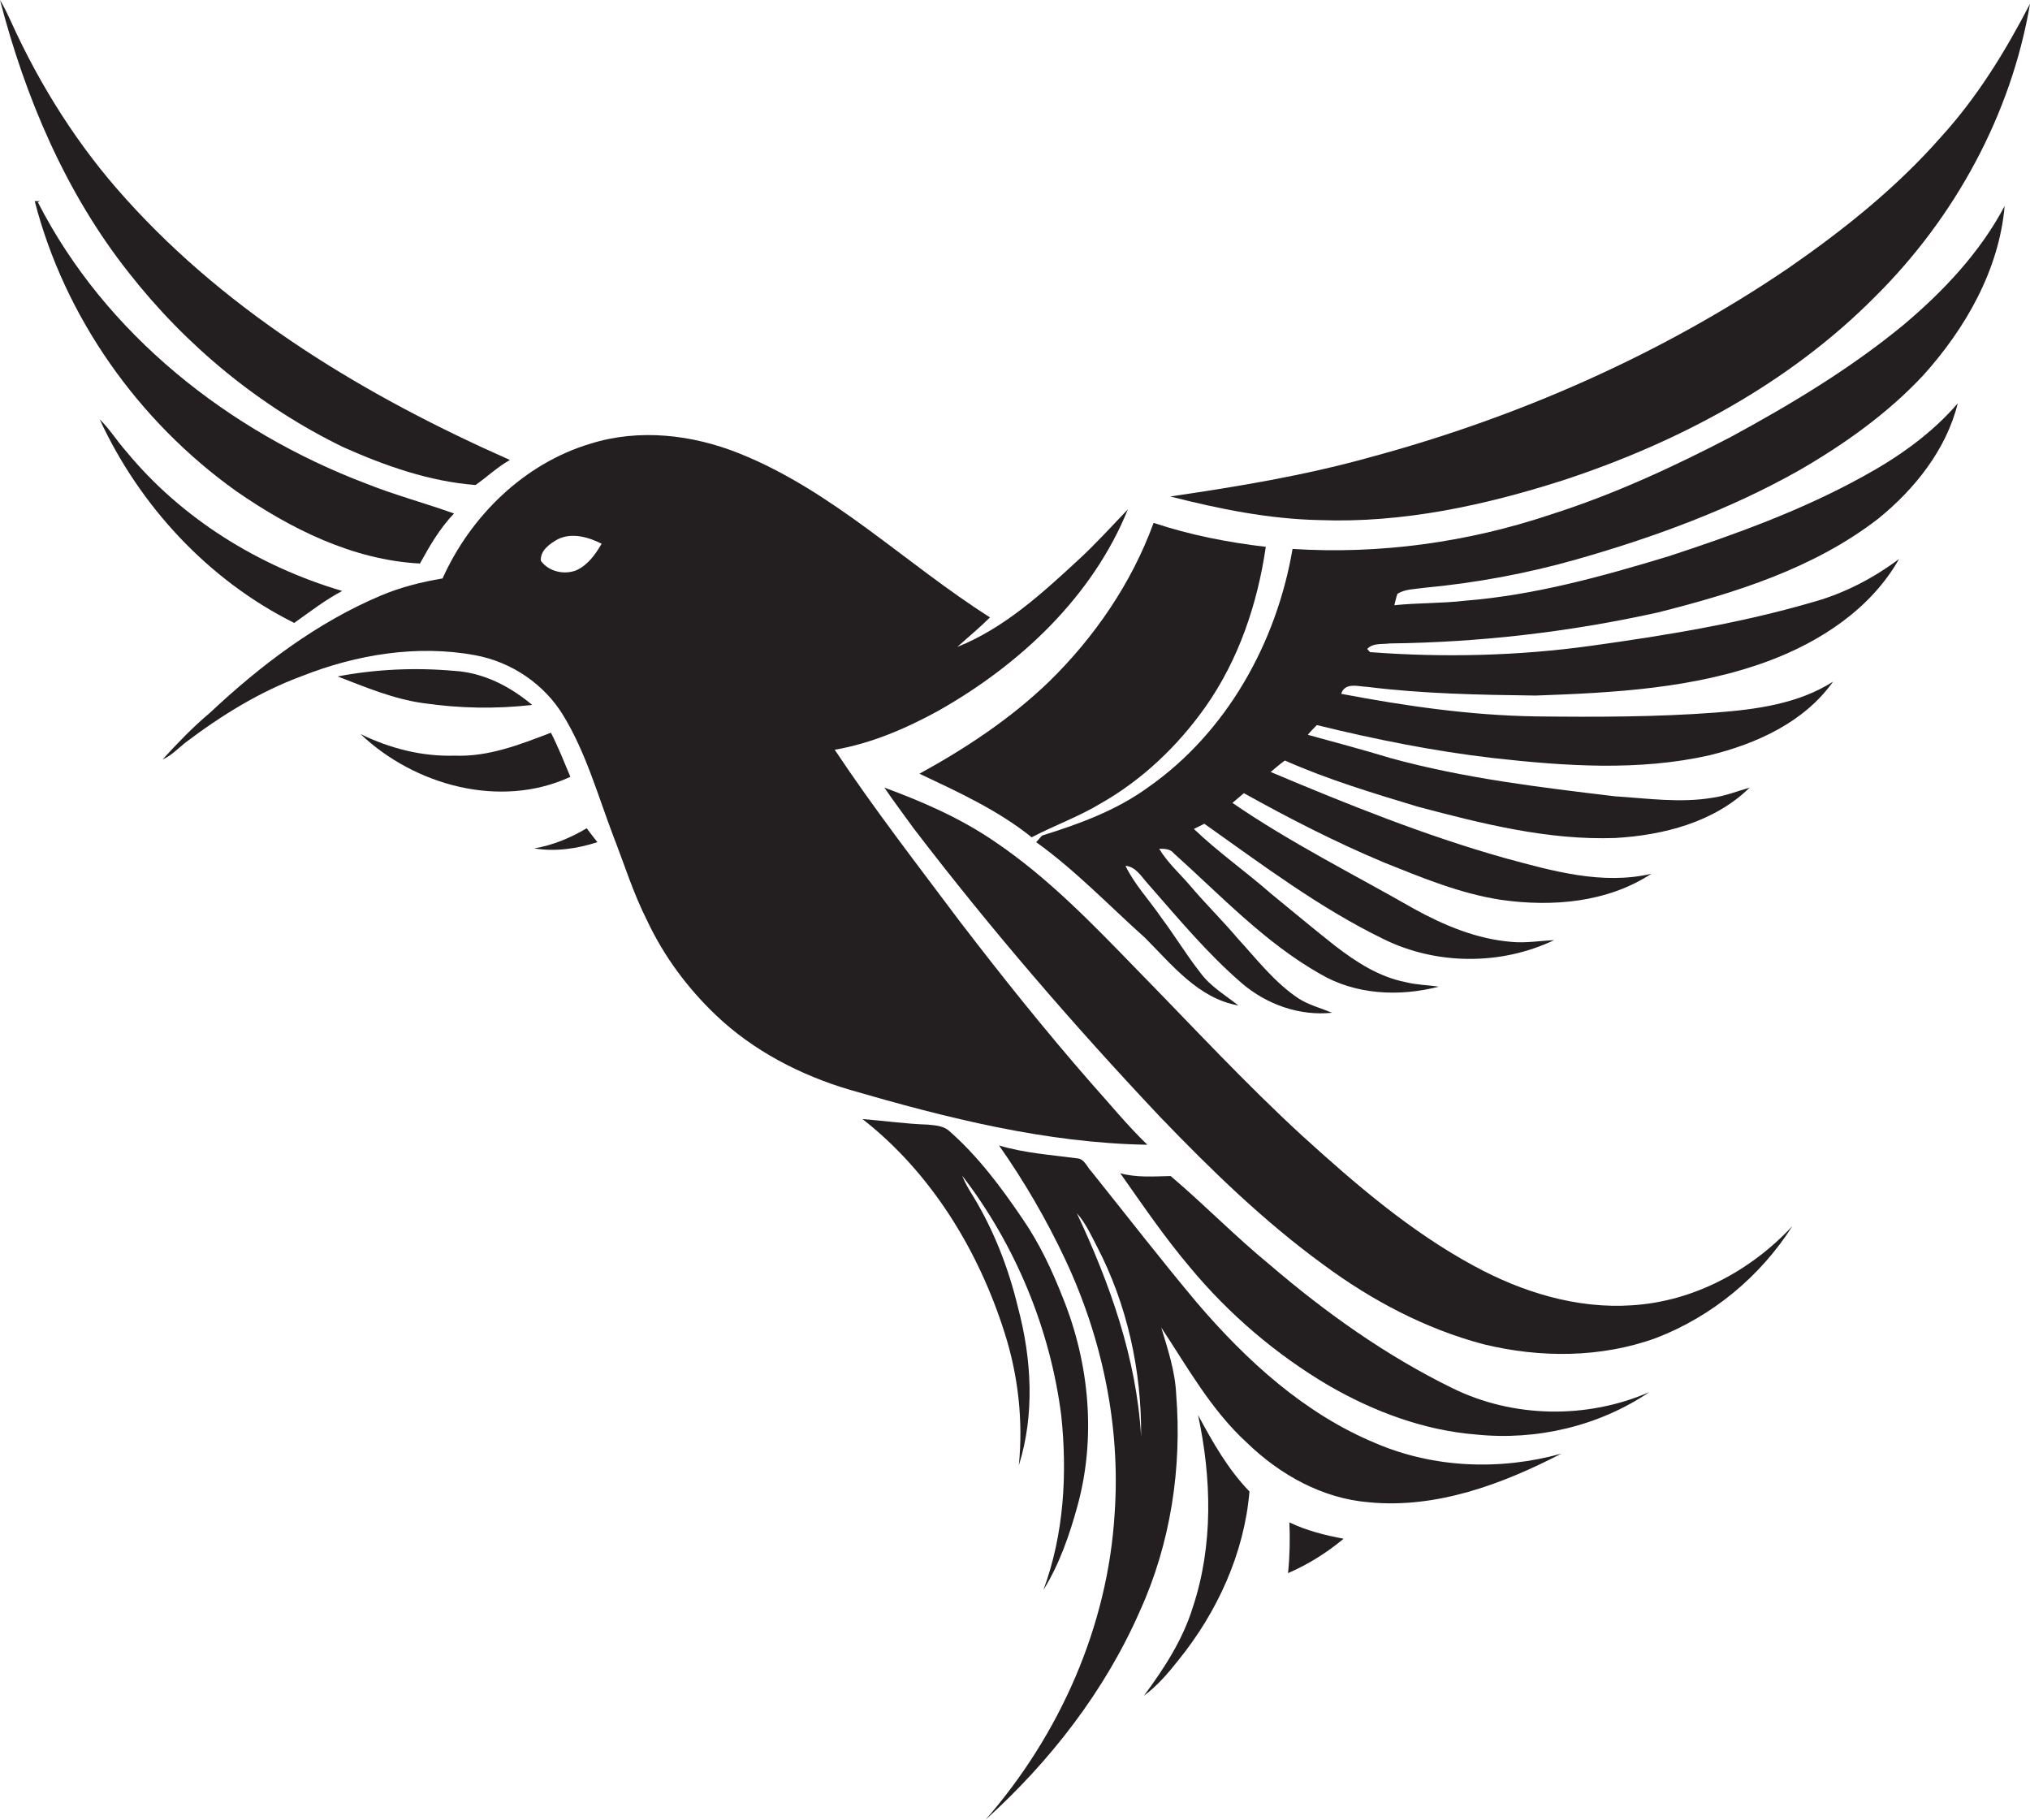
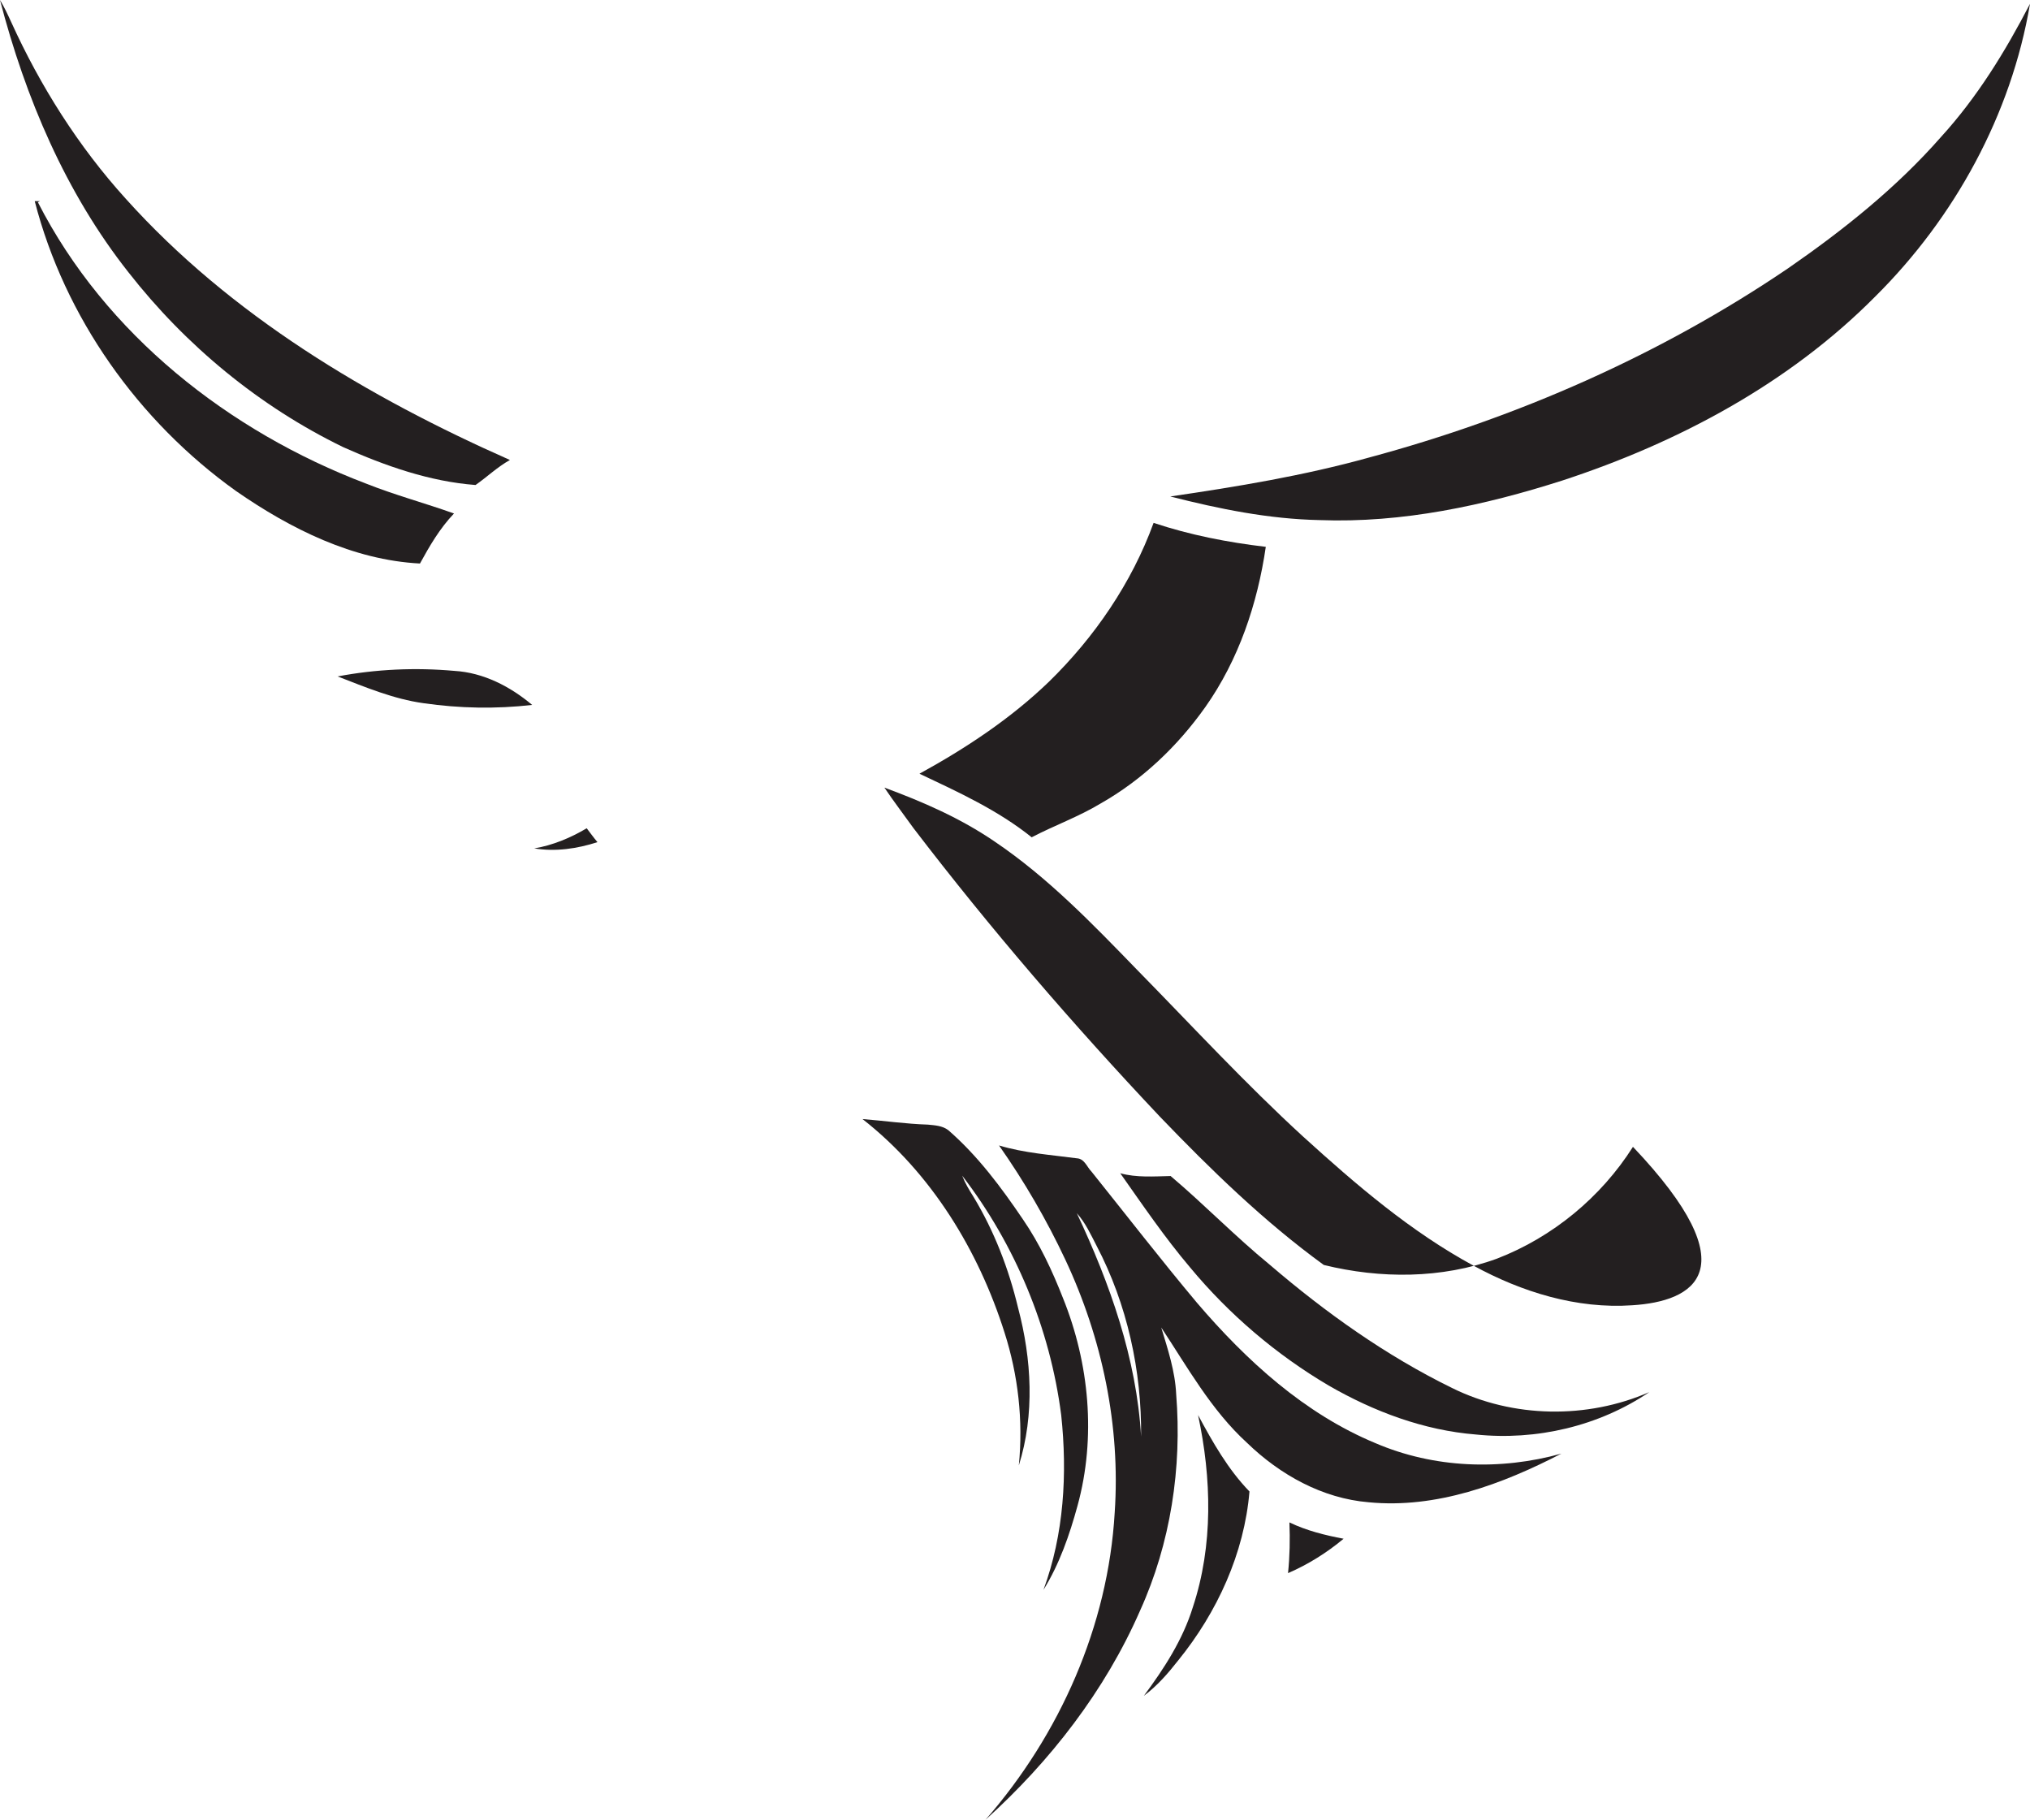
<svg xmlns="http://www.w3.org/2000/svg" version="1.1" id="Layer_1" x="0px" y="0px" viewBox="0 0 584.4 523.9" enable-background="new 0 0 584.4 523.9" xml:space="preserve">
  <g>
    <path fill="#231F20" d="M98.8,128.7c12.1,5.4,24.9,9.9,38.1,10.9c3.3-2.3,6.3-5.2,9.9-7.2c-40.9-18.1-80.5-41.7-110.6-75.2   c-13.6-15-24.6-32.4-33-50.9C2.2,4.1,1.2,2,0,0c7.3,28.1,18.9,55.5,37,78.4C53.5,99.5,74.7,117,98.8,128.7z" />
    <path fill="#231F20" d="M449.8,138.3c33.3-10.9,65.2-27.9,90-52.9C562.7,62.7,579,33,584.4,1.1c-7.1,13.7-15.2,26.9-25.6,38.3   c-12.8,14.6-28.1,26.8-44,37.8c-36.7,24.9-77.9,43-120.7,54.5c-18.7,5.2-38,8.4-57.2,11.2c14.1,3.6,28.4,6.5,43,6.8   C403.7,150.6,427.3,145.5,449.8,138.3z" />
    <path fill="#231F20" d="M67.9,141.3c15.7,10.9,33.7,19.9,53,20.9c2.8-5.1,5.7-10.1,9.8-14.4c-8.4-3-17-5.3-25.3-8.6   c-39.5-15-75.1-43-94.5-81l0.6-0.3c-0.4,0-1.1,0-1.5,0C18.6,91.3,39.8,121.2,67.9,141.3z" />
-     <path fill="#231F20" d="M409.9,169.2c14.9-1.4,29.6-4.1,44-8.2c22.1-6.3,44-14.3,64-25.6c13-7.5,25.4-16.3,35.7-27.3   c12.2-13.5,21.9-30.4,23.5-48.8C570,72.7,559.5,83.8,548,93.5c-15.3,12.6-32.3,22.8-49.6,32.2c-16.7,8.7-34,16.7-52,22.4   c-23.8,8-49.2,11.5-74.3,9.9c-4.6,27-19,52.9-41.7,68.7c-9.1,6.6-19.8,10.5-30.4,13.8c-0.6,0.6-1.1,1.3-1.7,1.9   c11.3,8.1,21,18.3,31.3,27.5c7.8,7.8,15.4,17.5,26.9,19.5c-3.8-3-8.1-5.5-11-9.5c-4-5.1-7.3-10.6-11.2-15.8   c-3.4-5-7.7-9.5-10.3-14.9c3,0.3,4.5,3,6.3,5c8.7,9.9,17.2,20.2,27.2,28.8c7.1,6.1,16.6,9.5,26,8.5c-3.2-1.3-6.6-2.2-9.5-4   c-7-4.6-12.1-11.3-17.7-17.4c-4.4-5.2-9.3-10-13.7-15.2c-3-3.5-6.5-6.6-8.9-10.6c1.5,0,3.2,0,4.2,1.3   c13.5,12.1,26.2,25.7,42.1,34.7c10.3,6.1,22.9,6.6,34.2,3.7c-3.2-0.5-6.4-0.5-9.5-1.3c-7.7-1.5-14.3-5.8-20.4-10.5   c-6.2-4.9-12.2-9.9-18.3-14.9c-7.3-6.4-15.3-12-22.3-18.7c1-0.5,2-1,3-1.5c16.7,11.8,33.1,24.2,51.6,33.2   c15.2,7.5,33.8,7.6,49.1,0.3c-4.1,0.2-8.2,0.9-12.3,0.5c-9.9-0.8-19.3-4.7-28-9.5c-17.5-10-35.7-19.1-52.3-30.5   c1.1-0.9,2.2-1.9,3.3-2.8c13.1,7.3,26.4,14.1,40.2,19.9c11,4.4,22,9,33.8,10.8c14.7,2.1,30.6,0.8,43.3-7.5   c-14.1,3.3-28.5-0.8-42.1-4.5c-23.1-6.5-45.4-15.5-67.5-24.8c1.3-1.1,2.7-2.3,4.1-3.3c12.4,5.5,25.4,9.4,38.3,13.3   c18.5,4.9,37.5,9.7,56.8,9c13.8-0.8,28.5-4.5,38.7-14.5c-3.5,1-7,2.4-10.6,2.9c-9.4,1.6-18.8,0.2-28.2-0.4   c-21.7-2.6-43.5-5.2-64.6-11c-7.9-2.4-15.8-4.5-23.8-6.7c0.8-1,1.7-1.9,2.6-2.8c16.7,4.1,33.6,7.5,50.8,9.5   c20.6,2.3,41.8,3.8,62.2-0.8c13.5-3.3,27.3-9.5,35.6-21.2c-10,6.4-22.1,8-33.8,8.9c-17.3,1.3-34.6,1.3-51.9,1.1   c-18.8-0.3-37.5-3-55.9-6.5c1.1-3.4,4.9-2.1,7.5-2c16.1,2,32.3,2.3,48.5,2.5c22.5-0.8,45.5-2,66.9-9.9   c15.1-5.6,29.6-15.1,37.7-29.4c-7.5,5.6-15.8,9.9-24.8,12.4c-20.9,6.1-42.4,9.6-64,12.6c-21,2.9-42.4,3.4-63.5,1.8   c-0.2-0.2-0.6-0.7-0.8-0.9c1.6-1.8,4.3-1.3,6.5-1.6c25.9-0.3,51.8-3.3,77.1-8.9c22.3-5.6,45-12.7,63.5-27   c10.5-8.5,19.6-19.9,22.9-33.2c-7.5,8.7-17.1,15.5-27.2,21c-17.7,9.8-36.8,16.7-56,23c-19.1,5.8-38.6,11.2-58.6,12.8   c-6.8,0.8-13.6,0.6-20.4,1.3c0.3-1.1,0.5-2.2,0.9-3.3C404.6,169.5,407.3,169.6,409.9,169.2z" />
-     <path fill="#231F20" d="M84.7,179.3c4.5-3.2,8.9-6.6,13.8-9.2C74.5,163,52.3,149.3,36.4,130c-2.7-3-4.8-6.5-7.7-9.3   C40.2,145.6,60,167,84.7,179.3z" />
-     <path fill="#231F20" d="M313.9,311.5c-13.1-15-25.5-30.5-37.6-46.3c-12.2-16.3-24.7-32.4-36-49.4c10.5-1.8,20.5-6.1,29.8-11.2   c23.4-13.2,44.4-32.8,54.6-58c-4.7,4.9-9.2,9.9-14.2,14.5c-10.5,9.7-21.4,19.7-34.9,25.1c3.1-2.8,6.4-5.5,9.4-8.5   c-24.3-15.4-45.2-36.4-72.2-47.2c-13.5-5.4-28.7-7.2-42.8-2.8c-19.1,5.7-34.5,20.8-42.6,38.8c-6,1-12,2.5-17.7,4.9   c-18.5,7.8-34.7,20.1-49.3,33.8c-4.9,4.1-9.3,8.7-13.6,13.4c2.5-1.1,4.4-3.1,6.5-4.8c10.3-7.8,21.4-14.7,33.6-19.2   c15.7-6.2,33.2-9.1,49.9-6c10.4,1.9,19.9,8.3,25.4,17.4c6.5,10.7,9.9,22.9,14.3,34.5c3.2,8.2,5.8,16.6,9.8,24.5   c4.8,10.2,11.6,19.4,19.8,27.2c10.8,10.3,24.4,17.3,38.6,21.5c27.9,8.1,56.4,15.3,85.6,15.8C324.5,323.9,319.3,317.5,313.9,311.5z    M165.8,164.2c-3.5,1.3-7.9,0.3-10.1-2.8c-0.2-3,2.6-4.9,4.9-6.2c4.1-2,8.8-0.6,12.6,1.3C171.4,159.6,169.2,162.7,165.8,164.2z" />
    <path fill="#231F20" d="M264.7,222.7c11.2,5.3,22.6,10.5,32.3,18.3c6.5-3.4,13.5-5.9,19.8-9.7c12-6.8,22.2-16.5,30.2-27.8   c9.6-13.6,15-29.7,17.4-46.1c-11-1.3-21.8-3.4-32.3-6.9c-6.3,17.3-17,32.9-30.1,45.7C290.9,206.9,278,215.4,264.7,222.7z" />
    <path fill="#231F20" d="M153.2,202.9c-6.3-5.3-14-9.3-22.4-9.8c-11.2-1-22.6-0.5-33.6,1.6c8,3.1,16.1,6.5,24.7,7.7   C132.3,203.9,142.8,204.1,153.2,202.9z" />
-     <path fill="#231F20" d="M158.6,210.9c-8.9,3.4-18,7-27.7,6.6c-9.4,0.3-18.7-2.1-27.1-6.2c15.6,14.8,40.3,21.6,60.4,12.3   C162.4,219.3,160.7,215,158.6,210.9z" />
-     <path fill="#231F20" d="M469.9,375.7c-16,1.1-31.8-3.8-45.7-11.4c-18.1-9.8-33.8-23.3-49-37.1c-16.7-15.3-32.1-32-47.9-48.1   c-12.8-13.2-25.7-26.6-41-36.9c-9.8-6.7-20.6-11.4-31.7-15.5c2.7,4,5.6,7.8,8.4,11.7c22.1,28.9,45.9,56.5,70.9,83   c14.7,15.3,30,30.2,47.2,42.7c13.8,10.2,29.3,18.4,45.9,22.8c16.3,4,33.9,4,49.8-1.8c16.1-6.2,30-17.7,39.2-32.2   C504,365.8,487.5,374.6,469.9,375.7z" />
+     <path fill="#231F20" d="M469.9,375.7c-16,1.1-31.8-3.8-45.7-11.4c-18.1-9.8-33.8-23.3-49-37.1c-16.7-15.3-32.1-32-47.9-48.1   c-12.8-13.2-25.7-26.6-41-36.9c-9.8-6.7-20.6-11.4-31.7-15.5c2.7,4,5.6,7.8,8.4,11.7c22.1,28.9,45.9,56.5,70.9,83   c14.7,15.3,30,30.2,47.2,42.7c16.3,4,33.9,4,49.8-1.8c16.1-6.2,30-17.7,39.2-32.2   C504,365.8,487.5,374.6,469.9,375.7z" />
    <path fill="#231F20" d="M153.8,244.2c6.1,1,12.3,0.1,18.2-1.8c-1.1-1.3-2.1-2.7-3.1-4C164.2,241.2,159.1,243.3,153.8,244.2z" />
    <path fill="#231F20" d="M293.3,421.8c4.6-14.6,3.7-30.6-0.2-45.3c-2.7-11.3-6.9-22.2-12.9-32.1c-1.2-1.9-2.4-3.9-3.2-6   c15.3,19.9,25.3,44,28.5,68.9c1.8,16.9,0.8,34.3-5.1,50.3c4.6-7.4,7.5-15.8,9.8-24.2c5.4-19.7,3.4-41-4.2-59.8   c-3.1-7.9-6.7-15.6-11.5-22.6c-6.3-9.3-13-18.3-21.5-25.7c-1.7-1.3-3.9-1.4-5.9-1.6c-6.3-0.2-12.5-1.1-18.8-1.6   c19.8,15.5,33.4,37.8,40.9,61.5C293.1,395.8,294.6,408.9,293.3,421.8z" />
    <path fill="#231F20" d="M396,415.4c-20.5-8.5-37.2-23.8-51.4-40.4c-10.4-12.4-20.3-25.2-30.4-37.8c-1.3-1.3-2-3.7-4.2-3.8   c-7.5-1-15.1-1.5-22.4-3.7c7.3,10.4,13.7,21.4,19.1,32.9c10.6,22.6,15.9,47.8,14.2,72.8c-1.9,32.6-15.8,63.9-37.2,88.4   c18.6-16.8,34.4-37.1,44.5-60.2c8.8-19.4,12.1-41.1,10.4-62.3c-0.3-6.6-2.4-12.9-4.3-19.2c7.6,11.5,14.4,23.8,24.7,33.2   c9.5,9.2,21.7,16,35,17.1c19.5,1.9,38.5-5.2,55.5-14C431.9,423.3,412.8,422.6,396,415.4z M310,349.2c2.5,2.8,4,6.1,5.7,9.4   c8.8,16.8,13,36,12.8,54.9C327.2,391,319.5,369.4,310,349.2z" />
    <path fill="#231F20" d="M418,399.5c-19-9.3-36.4-21.7-52.5-35.5c-9.9-8.1-18.8-17.3-28.5-25.5c-4.8,0.1-9.8,0.5-14.5-0.8   c6.5,9.2,12.8,18.5,20.1,27.1c11.2,13.5,24.8,25.1,39.9,34c13,7.5,27.4,12.9,42.4,14.1c17.4,1.8,35.4-2.4,49.9-12.2   C456.9,408.5,435.6,408.2,418,399.5z" />
    <path fill="#231F20" d="M343.4,462.6c-2.9,9.4-8.3,17.7-14.1,25.5c3.8-2.8,7-6.5,9.9-10.2c11.2-13.8,19-30.8,20.5-48.6   c-6.2-6.4-10.6-14.2-14.8-22C348.8,425.5,349.3,444.8,343.4,462.6z" />
    <path fill="#231F20" d="M370.8,452.8c5.8-2.5,11.2-5.9,16-9.9c-5.3-1-10.6-2.3-15.6-4.7C371.4,443.1,371.3,448,370.8,452.8z" />
  </g>
</svg>